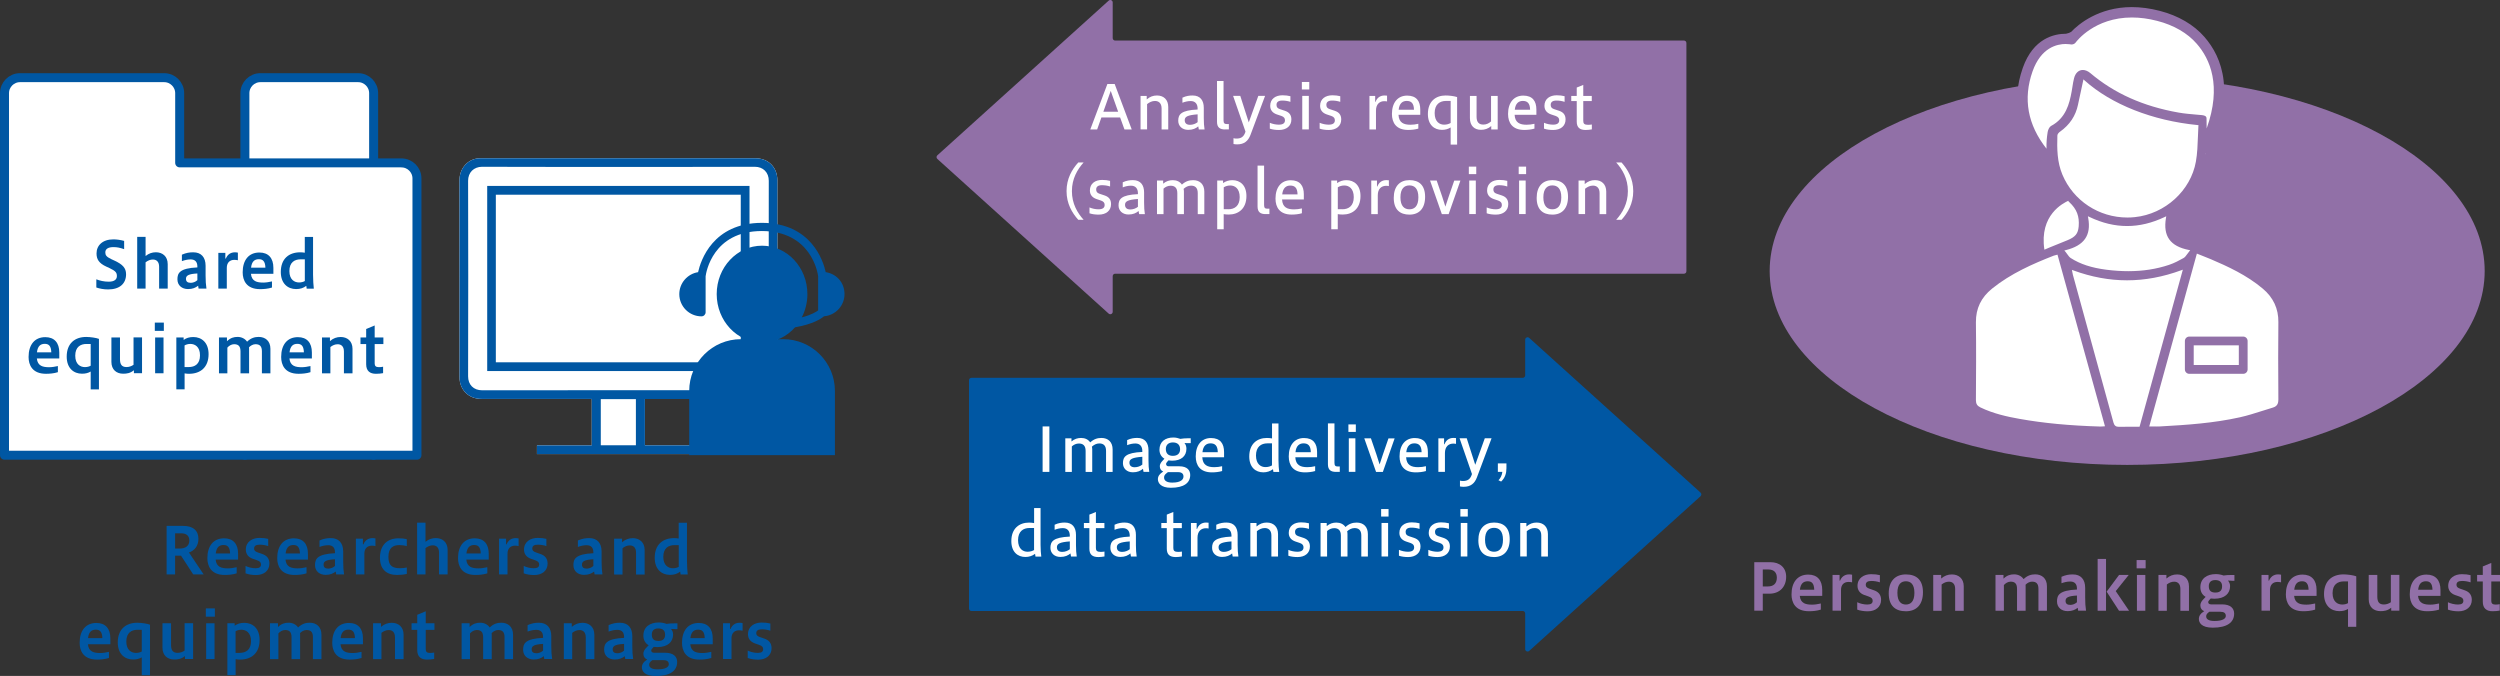
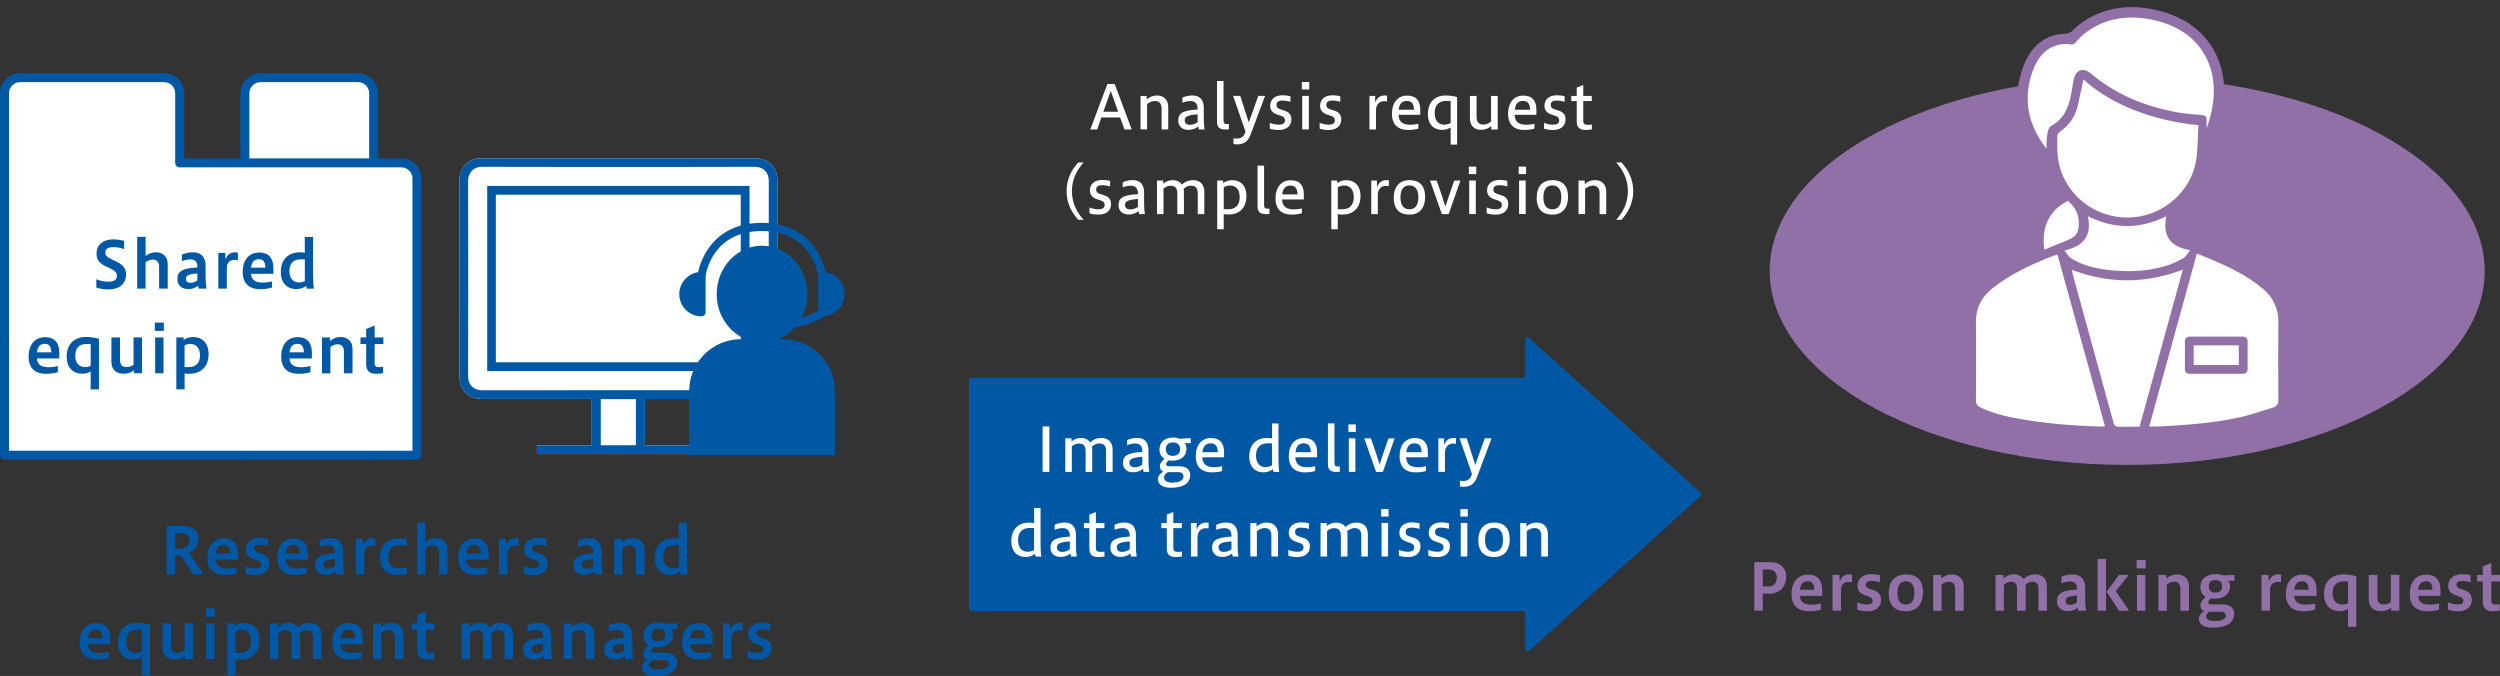
<svg xmlns="http://www.w3.org/2000/svg" id="_レイヤー_2" viewBox="0 0 620.27 167.71">
  <rect x="0" y="0" width="620.27" height="167.71" fill="#333333" stroke="none" />
  <defs>
    <style>.cls-1{fill:#0057a3;}.cls-2,.cls-3{fill:#fff;}.cls-4{fill:#9170a7;}.cls-3{stroke:#0057a3;stroke-linecap:round;stroke-linejoin:round;stroke-width:2.23px;}</style>
  </defs>
  <g id="ENG">
    <g>
      <g>
        <g>
          <path class="cls-2" d="m133.22,112.63v-2.12h13.6v-11.54h-27.35c-2.71,0-4.75-1.58-5.34-4.12-.11-.47-.12-.99-.12-1.44v-14.97c0-11.23,0-22.45-.02-33.68,0-2.73,1.74-4.96,4.25-5.42.37-.07.77-.07,1.18-.07h68.03c3.19,0,5.42,2.24,5.42,5.45,0,16.26,0,32.53,0,48.79,0,3.22-2.26,5.48-5.49,5.48h-27.37v11.5h13.61v2.16h-40.4Z" />
          <path class="cls-1" d="m133.22,112.63v-2.12h13.6v-11.54h-27.35c-2.71,0-4.75-1.58-5.34-4.12-.11-.47-.12-.99-.12-1.44v-14.97c0-11.23,0-22.45-.02-33.68,0-2.73,1.74-4.96,4.25-5.42.37-.07.77-.07,1.18-.07h68.03c3.19,0,5.42,2.24,5.42,5.45,0,16.26,0,32.53,0,48.79,0,3.22-2.26,5.48-5.49,5.48h-27.37v11.5h13.61v2.16h-40.4Zm15.84-2.15h8.71v-11.45h-8.71v11.45Zm-29.48-69.1c-.98,0-1.86.35-2.49.97-.62.63-.95,1.49-.95,2.5.04,15.52.05,31.39,0,48.51,0,1.03.32,1.9.94,2.52.62.62,1.49.95,2.53.95,13.22-.01,26.44-.02,39.65-.02h27.96c2.29,0,3.5-1.21,3.5-3.5v-12.17c0-12.09,0-24.18.02-36.28,0-1.03-.33-1.9-.96-2.53-.62-.62-1.48-.95-2.49-.95-5.63.02-11.24.03-16.85.03h-17.01s-16.67,0-16.67,0c-5.72,0-11.44,0-17.17-.03h-.02Z" />
          <path class="cls-1" d="m120.88,92.06v-45.93h65.08v45.93h-65.08Zm2.14-2.17h60.77v-41.58h-60.77v41.58Z" />
        </g>
        <g>
          <path class="cls-3" d="m60.76,112.94V23.11c0-2.11,1.73-3.84,3.84-3.84h24.26c2.11,0,3.84,1.73,3.84,3.84v89.83" />
          <path class="cls-3" d="m99.6,40.41h-55.02v-17.3c0-2.11-1.73-3.84-3.84-3.84H4.96c-2.11,0-3.84,1.73-3.84,3.84v89.83h102.33V44.26c0-2.11-1.73-3.84-3.84-3.84Z" />
          <g>
            <path class="cls-1" d="m23.91,69.3c.82.34,1.94.59,3.06.59,1.44,0,2.03-.59,2.03-1.38,0-.83-.26-1.25-1.78-1.97l-.82-.38c-1.89-.86-2.45-1.86-2.45-3.28,0-1.98,1.49-3.49,4.18-3.49.78,0,1.79.13,2.67.38v2.05c-1.09-.37-1.74-.51-2.67-.51-1.28,0-2,.46-2,1.3,0,.69.24,1.09,1.47,1.68l.86.4c1.94.91,2.82,1.79,2.82,3.36,0,2.3-1.57,3.76-4.45,3.76-1.14,0-2.16-.21-2.93-.48v-2.03Z" />
            <path class="cls-1" d="m34.04,71.61v-12.84h2.08v4.75c.78-.64,1.63-.93,2.56-.93,1.6,0,2.93.98,2.93,2.95v6.07h-2.13v-5.43c0-1.31-.72-1.79-1.54-1.79-.66,0-1.23.24-1.82.69v6.53h-2.08Z" />
            <path class="cls-1" d="m49.27,71.61c-.05-.24-.08-.48-.11-.72-.67.51-1.38.83-2.5.83-1.52,0-2.64-.91-2.64-2.42s.51-2.75,4.95-2.95v-.21c0-1.22-.62-1.78-1.68-1.78-.8,0-1.55.21-2.16.43v-1.6c1.04-.46,1.86-.59,2.82-.59,1.95,0,3.06,1.2,3.06,3.35v2.42c0,1.25.06,2.26.21,3.23h-1.94Zm-.3-3.76c-2.1.11-2.83.48-2.83,1.31,0,.69.38,1.01,1.2,1.01.48,0,1.17-.21,1.63-.66v-1.67Z" />
            <path class="cls-1" d="m54.17,71.61v-8.88h1.74v1.41h.14c.34-.93,1.15-1.54,2.22-1.54.24,0,.54.03.75.08v1.89c-.27-.06-.58-.1-.88-.1-1.15,0-1.87.72-1.87,1.98v5.15h-2.11Z" />
            <path class="cls-1" d="m67.48,71.34c-.99.32-2.1.4-2.95.4-3.44,0-4.32-2.24-4.32-4.16,0-3.1,1.55-4.93,4.15-4.93,2.24,0,3.47,1.38,3.47,3.81v1.47h-5.57c.18,1.89,1.52,2.18,3.06,2.18.67,0,1.46-.13,2.16-.29v1.52Zm-1.63-4.93c-.05-1.66-.7-2.1-1.62-2.1-1.02,0-1.76.51-1.94,2.1h3.55Z" />
            <path class="cls-1" d="m76.09,71.61l-.1-.69c-.7.54-1.49.8-2.53.8-2.05,0-3.79-1.36-3.79-4.24,0-3.28,2-4.88,4.83-4.88.35,0,.74.03,1.12.1v-3.92h2.05v9.38c0,1.2.1,2.79.19,3.46h-1.78Zm-1.5-7.27c-1.5,0-2.79.74-2.79,2.91s1.3,2.83,2.39,2.83c.58,0,1.06-.14,1.44-.35v-5.39h-1.04Z" />
            <path class="cls-1" d="m14.36,92.34c-.99.32-2.1.4-2.95.4-3.44,0-4.32-2.24-4.32-4.16,0-3.1,1.55-4.93,4.15-4.93,2.24,0,3.47,1.38,3.47,3.81v1.47h-5.57c.18,1.89,1.52,2.18,3.06,2.18.67,0,1.46-.13,2.16-.29v1.52Zm-1.63-4.93c-.05-1.66-.7-2.1-1.62-2.1-1.02,0-1.76.51-1.94,2.1h3.55Z" />
            <path class="cls-1" d="m22.5,96.61v-4.43c-.61.37-1.3.54-2.16.54-2.05,0-3.79-1.36-3.79-4.24,0-3.28,2.02-4.88,4.85-4.88.99,0,2.51.22,3.15.48v12.53h-2.05Zm-1.04-11.27c-1.5,0-2.79.74-2.79,2.91s1.3,2.83,2.39,2.83c.58,0,1.06-.13,1.44-.35v-5.39h-1.04Z" />
            <path class="cls-1" d="m33.22,92.61v-.75c-.9.74-1.74.86-2.67.86-1.63,0-2.91-.98-2.91-2.94v-6.05h2.13v5.39c0,1.31.46,1.95,1.62,1.95.64,0,1.23-.21,1.74-.56v-6.79h2.11v8.88h-2.02Z" />
            <path class="cls-1" d="m38.41,82.09v-2.05h2.24v2.05h-2.24Zm.08,10.52v-8.88h2.08v8.88h-2.08Z" />
            <path class="cls-1" d="m43.75,96.61v-12.89h1.81v.62c.66-.48,1.41-.72,2.4-.72,2.05,0,3.79,1.36,3.79,4.24,0,3.28-2.03,4.88-4.85,4.88-.34,0-.72-.03-1.1-.1v3.95h-2.05Zm3.07-5.54c1.52,0,2.8-.74,2.8-2.91s-1.3-2.83-2.39-2.83c-.58,0-1.06.16-1.44.37v5.38h1.02Z" />
-             <path class="cls-1" d="m54.33,92.61v-8.88h1.98v.93c.9-.85,1.71-1.07,2.64-1.07s1.82.4,2.35,1.18c.98-.94,1.95-1.18,2.88-1.18,1.62,0,2.91.98,2.91,2.95v6.08h-2.11v-5.44c0-1.31-.56-1.78-1.6-1.78-.61,0-1.23.37-1.6.77,0,.13.02.24.02.37v6.08h-2.13v-5.44c0-1.31-.56-1.78-1.6-1.78-.66,0-1.3.42-1.66.85v6.37h-2.08Z" />
            <path class="cls-1" d="m77.03,92.34c-.99.32-2.1.4-2.95.4-3.44,0-4.32-2.24-4.32-4.16,0-3.1,1.55-4.93,4.15-4.93,2.24,0,3.47,1.38,3.47,3.81v1.47h-5.57c.18,1.89,1.52,2.18,3.06,2.18.67,0,1.46-.13,2.16-.29v1.52Zm-1.63-4.93c-.05-1.66-.7-2.1-1.62-2.1-1.02,0-1.76.51-1.94,2.1h3.55Z" />
            <path class="cls-1" d="m79.89,92.61v-8.88h1.97v.9c.82-.72,1.7-1.02,2.67-1.02,1.6,0,2.93.98,2.93,2.95v6.07h-2.13v-5.43c0-1.31-.72-1.79-1.54-1.79-.66,0-1.23.24-1.82.69v6.53h-2.08Z" />
            <path class="cls-1" d="m95.06,92.58c-.46.11-1.3.16-1.79.16-1.44,0-2.42-.66-2.42-2.37v-5.01h-1.41v-1.63h1.41v-2.1l2.11-.88v2.98h2.16v1.63h-2.16v4.85c0,.59.32.88,1.02.88.35,0,.77-.03,1.07-.1v1.58Z" />
          </g>
        </g>
        <g>
          <path class="cls-1" d="m204.87,67.53c-.63-2.88-3.63-12.2-15.78-12.24,0,0-.01,0-.02,0h-.07s-.01,0-.02,0c-12.15.05-15.14,9.37-15.78,12.24-2.63.41-4.66,2.7-4.66,5.45,0,3.04,2.47,5.51,5.51,5.51.56,0,1.02-.46,1.02-1.02v-8.93c.12-.92,1.75-11.2,13.96-11.22,12.2.02,13.84,10.3,13.96,11.22v8.47c-.47.36-1.67,1.11-4.06,1.74.88-1.71,1.39-3.68,1.39-5.78,0-6.63-5.04-12.01-11.25-12.01s-11.25,5.38-11.25,12.01,5.04,12.01,11.25,12.01c3.23,0,6.13-1.45,8.19-3.77,4.44-.78,6.43-2.1,7.18-2.74,2.84-.22,5.09-2.6,5.09-5.5s-2.02-5.03-4.66-5.45Z" />
          <path class="cls-1" d="m194.3,84.15h-10.46c-7.09,0-12.84,5.75-12.84,12.84v15.94h36.15v-15.94c0-7.09-5.75-12.84-12.84-12.84Z" />
        </g>
      </g>
      <g>
        <g>
          <path class="cls-1" d="m241.02,93.74h136.79c.33,0,.6-.27.6-.6v-8.86c0-.52.61-.79,1-.44l42.51,38.38c.26.24.26.65,0,.89l-42.51,38.38c-.38.35-1,.07-1-.44v-8.86c0-.33-.27-.6-.6-.6h-136.79c-.33,0-.6-.27-.6-.6v-56.65c0-.33.27-.6.6-.6Z" />
-           <path class="cls-4" d="m417.81,10.06h-141.14c-.33,0-.6-.27-.6-.6V.6c0-.52-.61-.79-1-.44l-42.51,38.38c-.26.24-.26.65,0,.89l42.51,38.38c.38.35,1,.07,1-.44v-8.86c0-.33.27-.6.6-.6h141.14c.33,0,.6-.27.6-.6V10.66c0-.33-.27-.6-.6-.6Z" />
        </g>
        <g>
          <path class="cls-2" d="m270.51,32.12l4.24-11.28h1.81l4.23,11.28h-1.8l-1.08-2.97h-4.65l-1.05,2.97h-1.71Zm3.24-4.4h3.67l-1.84-5.17-1.83,5.17Z" />
          <path class="cls-2" d="m282.98,32.12v-8.32h1.53v.87c.78-.68,1.59-.98,2.55-.98,1.66,0,2.79,1.04,2.79,2.85v5.58h-1.65v-5.22c0-1.32-.75-1.85-1.64-1.85-.75,0-1.38.32-1.96.78v6.28h-1.62Z" />
          <path class="cls-2" d="m297.44,32.12c-.06-.24-.1-.5-.14-.77-.58.5-1.35.87-2.5.87-1.5,0-2.47-.96-2.47-2.25,0-1.56.65-2.61,4.81-2.8v-.21c0-1.14-.56-1.89-1.73-1.89-.7,0-1.41.17-2.04.42v-1.26c.94-.44,1.77-.54,2.53-.54,1.93,0,2.77,1.26,2.77,3.06v2.52c0,1.22.06,1.97.19,2.85h-1.44Zm-.3-3.75c-2.46.18-3.2.57-3.2,1.44,0,.69.39,1.16,1.32,1.16.69,0,1.4-.27,1.88-.66v-1.94Z" />
          <path class="cls-2" d="m303.95,32.12c-1.26,0-2-.48-2-1.88v-10.15h1.62v9.79c0,.73.27.9.84.9h.48v1.33h-.94Z" />
          <path class="cls-2" d="m306.05,34.29c.27.08.51.09.76.09,1.08,0,1.77-.42,2.16-1.58l.04-.17-3.07-8.85h1.78l2.11,6.58,2.37-6.58h1.68c-.71,1.89-2.94,7.89-3.63,9.7-.58,1.52-1.56,2.34-3.31,2.34-.27,0-.61-.03-.9-.09v-1.46Z" />
          <path class="cls-2" d="m315.06,30.47c.66.29,1.5.46,2.22.46,1.08,0,1.53-.4,1.53-1.08,0-.52-.24-.85-.9-1.09l-1.14-.38c-1.08-.38-1.62-1.11-1.62-2.13,0-1.74,1.35-2.61,3.04-2.61.79,0,1.3.08,1.97.23v1.4c-.72-.24-1.41-.32-2.04-.32-.95,0-1.41.39-1.41,1.05,0,.55.21.87.85,1.08l1.24.41c1.06.36,1.6,1.02,1.6,2.15,0,1.62-1.21,2.61-3.07,2.61-.84,0-1.62-.1-2.28-.33v-1.44Z" />
          <path class="cls-2" d="m323,22.2v-1.86h1.84v1.86h-1.84Zm.1,9.91v-8.32h1.63v8.32h-1.63Z" />
          <path class="cls-2" d="m327.44,30.47c.66.29,1.5.46,2.22.46,1.08,0,1.53-.4,1.53-1.08,0-.52-.24-.85-.9-1.09l-1.14-.38c-1.08-.38-1.62-1.11-1.62-2.13,0-1.74,1.35-2.61,3.04-2.61.79,0,1.3.08,1.96.23v1.4c-.72-.24-1.41-.32-2.04-.32-.95,0-1.41.39-1.41,1.05,0,.55.21.87.85,1.08l1.24.41c1.06.36,1.6,1.02,1.6,2.15,0,1.62-1.22,2.61-3.07,2.61-.84,0-1.62-.1-2.28-.33v-1.44Z" />
          <path class="cls-2" d="m339.77,32.12v-8.32h1.42v1.47h.1c.32-.93,1.08-1.58,2.22-1.58.23,0,.47.02.63.04v1.44c-.2-.04-.39-.07-.68-.07-1.12,0-2.07.7-2.07,2.35v4.67h-1.64Z" />
          <path class="cls-2" d="m351.9,31.91c-.81.24-1.74.33-2.53.33-2.95,0-4.02-1.77-4.02-3.96,0-2.86,1.47-4.56,3.78-4.56s3.25,1.38,3.25,3.48v1.29h-5.4c.1,1.96,1.3,2.46,2.97,2.46.65,0,1.32-.08,1.95-.24v1.2Zm-1.08-4.68c-.03-1.71-.76-2.19-1.81-2.19-.99,0-1.83.57-1.99,2.19h3.81Z" />
          <path class="cls-2" d="m359.92,35.87v-4.25c-.63.41-1.36.6-2.16.6-1.92,0-3.49-1.25-3.49-3.93,0-3.18,1.99-4.6,4.39-4.6.95,0,2.03.14,2.86.39v11.79h-1.6Zm-1.15-10.83c-1.53,0-2.82.84-2.82,3.01s1.23,2.88,2.34,2.88c.66,0,1.2-.17,1.63-.42v-5.47h-1.15Z" />
          <path class="cls-2" d="m369.99,32.12v-.85c-.8.69-1.62.94-2.56.94-1.64,0-2.73-1.02-2.73-2.89v-5.52h1.65v5.19c0,1.35.61,1.92,1.68,1.92.75,0,1.35-.29,1.91-.78v-6.33h1.65v8.32h-1.59Z" />
          <path class="cls-2" d="m380.71,31.91c-.81.24-1.74.33-2.53.33-2.95,0-4.02-1.77-4.02-3.96,0-2.86,1.47-4.56,3.78-4.56s3.25,1.38,3.25,3.48v1.29h-5.4c.1,1.96,1.3,2.46,2.97,2.46.64,0,1.32-.08,1.95-.24v1.2Zm-1.08-4.68c-.03-1.71-.76-2.19-1.81-2.19-.99,0-1.83.57-1.99,2.19h3.81Z" />
          <path class="cls-2" d="m383.1,30.47c.66.29,1.5.46,2.22.46,1.08,0,1.53-.4,1.53-1.08,0-.52-.24-.85-.9-1.09l-1.14-.38c-1.08-.38-1.62-1.11-1.62-2.13,0-1.74,1.35-2.61,3.04-2.61.79,0,1.3.08,1.96.23v1.4c-.72-.24-1.41-.32-2.04-.32-.95,0-1.41.39-1.41,1.05,0,.55.21.87.85,1.08l1.24.41c1.06.36,1.6,1.02,1.6,2.15,0,1.62-1.22,2.61-3.07,2.61-.84,0-1.62-.1-2.28-.33v-1.44Z" />
          <path class="cls-2" d="m394.95,32.1c-.47.09-1.09.15-1.51.15-1.47,0-2.24-.6-2.24-2.08v-5.1h-1.36v-1.27h1.36v-2.08l1.62-.66v2.74h2.11v1.27h-2.11v4.94c0,.66.28.96,1.21.96.33,0,.65-.05.92-.08v1.21Z" />
          <path class="cls-2" d="m267.53,54.54c-1.54-1.72-2.91-4-2.91-7.12s1.36-5.4,2.91-7.12h1.33c-1.54,1.73-2.91,4.02-2.91,7.12s1.36,5.4,2.91,7.12h-1.33Z" />
          <path class="cls-2" d="m270.32,51.47c.66.29,1.5.46,2.22.46,1.08,0,1.53-.4,1.53-1.08,0-.52-.24-.85-.9-1.09l-1.14-.38c-1.08-.38-1.62-1.11-1.62-2.13,0-1.74,1.35-2.61,3.04-2.61.79,0,1.3.08,1.97.23v1.4c-.72-.24-1.41-.32-2.04-.32-.95,0-1.41.39-1.41,1.05,0,.55.21.87.85,1.08l1.24.41c1.06.36,1.6,1.02,1.6,2.15,0,1.62-1.21,2.61-3.07,2.61-.84,0-1.62-.1-2.28-.33v-1.44Z" />
          <path class="cls-2" d="m282.63,53.12c-.06-.24-.1-.5-.14-.77-.58.5-1.35.87-2.5.87-1.5,0-2.47-.96-2.47-2.25,0-1.56.65-2.61,4.81-2.8v-.21c0-1.14-.56-1.89-1.73-1.89-.7,0-1.41.17-2.04.42v-1.26c.94-.44,1.77-.54,2.53-.54,1.93,0,2.77,1.26,2.77,3.06v2.52c0,1.22.06,1.97.19,2.85h-1.44Zm-.3-3.75c-2.46.18-3.2.57-3.2,1.44,0,.69.39,1.16,1.32,1.16.69,0,1.4-.27,1.88-.66v-1.94Z" />
          <path class="cls-2" d="m287.06,53.12v-8.32h1.53v.77c.75-.63,1.51-.87,2.4-.87.96,0,1.77.38,2.25,1.1.9-.83,1.8-1.1,2.79-1.1,1.68,0,2.77,1.04,2.77,2.85v5.58h-1.63v-5.22c0-1.35-.68-1.85-1.67-1.85-.73,0-1.35.35-1.84.8.05.21.08.43.08.69v5.58h-1.64v-5.22c0-1.35-.69-1.83-1.67-1.83-.69,0-1.3.31-1.75.72v6.33h-1.62Z" />
          <path class="cls-2" d="m302,56.87v-12.07h1.45v.62c.68-.47,1.43-.72,2.31-.72,1.92,0,3.49,1.26,3.49,3.93,0,3.18-2.01,4.6-4.39,4.6-.42,0-.83-.03-1.25-.1v3.75h-1.62Zm2.76-4.95c1.53,0,2.82-.82,2.82-3s-1.22-2.9-2.34-2.9c-.67,0-1.2.19-1.62.45v5.44h1.14Z" />
          <path class="cls-2" d="m314,53.12c-1.26,0-1.99-.48-1.99-1.88v-10.15h1.62v9.79c0,.73.27.9.84.9h.48v1.33h-.94Z" />
          <path class="cls-2" d="m323.01,52.91c-.81.24-1.74.33-2.53.33-2.95,0-4.02-1.77-4.02-3.96,0-2.86,1.47-4.56,3.78-4.56s3.25,1.38,3.25,3.48v1.29h-5.4c.1,1.96,1.3,2.46,2.97,2.46.65,0,1.32-.08,1.95-.24v1.2Zm-1.08-4.68c-.03-1.71-.76-2.19-1.81-2.19-.99,0-1.83.57-1.99,2.19h3.81Z" />
          <path class="cls-2" d="m330.3,56.87v-12.07h1.45v.62c.68-.47,1.43-.72,2.31-.72,1.92,0,3.49,1.26,3.49,3.93,0,3.18-2.01,4.6-4.4,4.6-.42,0-.82-.03-1.24-.1v3.75h-1.62Zm2.76-4.95c1.53,0,2.82-.82,2.82-3s-1.22-2.9-2.34-2.9c-.67,0-1.2.19-1.62.45v5.44h1.14Z" />
          <path class="cls-2" d="m340.22,53.12v-8.32h1.42v1.47h.1c.32-.93,1.08-1.58,2.22-1.58.23,0,.47.02.63.04v1.44c-.2-.04-.39-.07-.68-.07-1.12,0-2.07.7-2.07,2.35v4.67h-1.64Z" />
          <path class="cls-2" d="m353.58,48.84c0,2.91-1.51,4.41-3.88,4.41s-3.9-1.26-3.9-4.15,1.51-4.41,3.9-4.41,3.88,1.26,3.88,4.15Zm-6.12.12c0,2.22,1,2.97,2.23,2.97s2.22-.75,2.22-2.97-.99-2.96-2.22-2.96-2.23.74-2.23,2.96Z" />
          <path class="cls-2" d="m357.73,53.12l-2.92-8.32h1.65l1.36,3.98c.25.75.55,1.68.79,2.49.28-.81.55-1.71.81-2.44l1.39-4.02h1.53l-2.92,8.32h-1.7Z" />
          <path class="cls-2" d="m364.43,43.2v-1.86h1.84v1.86h-1.84Zm.1,9.91v-8.32h1.63v8.32h-1.63Z" />
          <path class="cls-2" d="m368.87,51.47c.66.29,1.5.46,2.22.46,1.08,0,1.53-.4,1.53-1.08,0-.52-.24-.85-.9-1.09l-1.14-.38c-1.08-.38-1.62-1.11-1.62-2.13,0-1.74,1.35-2.61,3.04-2.61.79,0,1.3.08,1.97.23v1.4c-.72-.24-1.41-.32-2.04-.32-.95,0-1.41.39-1.41,1.05,0,.55.21.87.85,1.08l1.24.41c1.06.36,1.6,1.02,1.6,2.15,0,1.62-1.21,2.61-3.07,2.61-.84,0-1.62-.1-2.28-.33v-1.44Z" />
          <path class="cls-2" d="m376.8,43.2v-1.86h1.84v1.86h-1.84Zm.1,9.91v-8.32h1.63v8.32h-1.63Z" />
          <path class="cls-2" d="m389.04,48.84c0,2.91-1.51,4.41-3.88,4.41s-3.9-1.26-3.9-4.15,1.51-4.41,3.9-4.41,3.88,1.26,3.88,4.15Zm-6.12.12c0,2.22,1,2.97,2.23,2.97s2.22-.75,2.22-2.97-.99-2.96-2.22-2.96-2.23.74-2.23,2.96Z" />
          <path class="cls-2" d="m391.65,53.12v-8.32h1.53v.87c.78-.68,1.59-.98,2.55-.98,1.66,0,2.79,1.04,2.79,2.85v5.58h-1.65v-5.22c0-1.32-.75-1.85-1.64-1.85-.75,0-1.38.32-1.96.78v6.28h-1.62Z" />
          <path class="cls-2" d="m400.98,54.54c1.54-1.72,2.91-4,2.91-7.12s-1.36-5.4-2.91-7.12h1.33c1.54,1.73,2.91,4.02,2.91,7.12s-1.36,5.4-2.91,7.12h-1.33Z" />
        </g>
        <g>
          <path class="cls-2" d="m258.68,117.08v-11.28h1.68v11.28h-1.68Z" />
          <path class="cls-2" d="m264.31,117.08v-8.32h1.53v.77c.75-.63,1.52-.87,2.4-.87.96,0,1.77.38,2.25,1.1.9-.83,1.8-1.1,2.79-1.1,1.68,0,2.77,1.04,2.77,2.85v5.58h-1.63v-5.22c0-1.35-.68-1.85-1.67-1.85-.73,0-1.35.35-1.84.8.05.21.08.43.08.69v5.58h-1.64v-5.22c0-1.35-.69-1.83-1.67-1.83-.69,0-1.3.31-1.75.72v6.33h-1.62Z" />
          <path class="cls-2" d="m283.72,117.08c-.06-.24-.1-.5-.14-.77-.58.5-1.35.87-2.5.87-1.5,0-2.47-.96-2.47-2.25,0-1.56.65-2.61,4.81-2.8v-.21c0-1.14-.56-1.89-1.73-1.89-.7,0-1.41.17-2.04.42v-1.26c.94-.44,1.77-.54,2.53-.54,1.93,0,2.77,1.26,2.77,3.06v2.52c0,1.22.06,1.97.19,2.85h-1.44Zm-.3-3.75c-2.46.18-3.2.57-3.2,1.44,0,.69.39,1.16,1.32,1.16.69,0,1.4-.27,1.88-.66v-1.94Z" />
          <path class="cls-2" d="m294.76,109.95c-.29,0-.58,0-.89-.02.31.31.49.84.49,1.41,0,1.89-1.38,2.96-3.51,2.96-.31,0-.68-.03-.94-.08l-.27.3c-.26.28-.32.42-.32.61,0,.18.08.56.65.56h2.61c2.02,0,2.72,1.03,2.72,2.16,0,1.94-1.53,3.17-4.81,3.17-2.5,0-3.21-1.21-3.21-2.13,0-.84.57-1.36,1.01-1.67l.31-.23c-.58-.24-.84-.73-.84-1.32,0-.63.44-1.11.8-1.48l.34-.38c-.84-.51-1.23-1.32-1.23-2.22,0-2.02,1.44-3.04,3.46-3.04.65,0,1.26.17,1.72.34.55-.09,1.17-.15,1.86-.15h.72v1.2h-.67Zm-5.25,7.39c-.57.44-.69.71-.69,1.17,0,.63.52,1.23,2.02,1.23,2.19,0,2.79-.81,2.79-1.52,0-.66-.41-1.08-1.35-1.08h-2.5l-.27.19Zm-.26-5.95c0,1.3.81,1.71,1.75,1.71,1.23,0,1.79-.69,1.79-1.62,0-1.11-.65-1.71-1.79-1.71-1.08,0-1.75.6-1.75,1.62Z" />
          <path class="cls-2" d="m303.22,116.87c-.81.24-1.74.33-2.53.33-2.95,0-4.02-1.77-4.02-3.96,0-2.86,1.47-4.56,3.78-4.56s3.25,1.38,3.25,3.48v1.29h-5.4c.1,1.96,1.3,2.46,2.97,2.46.65,0,1.32-.08,1.95-.24v1.2Zm-1.08-4.68c-.03-1.71-.76-2.19-1.81-2.19-.99,0-1.83.57-1.99,2.19h3.81Z" />
          <path class="cls-2" d="m315.94,117.08c-.04-.21-.07-.44-.1-.67-.7.52-1.5.78-2.4.78-1.92,0-3.49-1.25-3.49-3.93,0-3.18,1.99-4.6,4.39-4.6.42,0,.83.04,1.26.12v-3.72h1.6v9.12c0,1.08.09,2.26.18,2.91h-1.44Zm-1.5-7.08c-1.53,0-2.82.84-2.82,3.01s1.23,2.88,2.34,2.88c.66,0,1.2-.17,1.63-.42v-5.47h-1.15Z" />
          <path class="cls-2" d="m326.3,116.87c-.81.24-1.74.33-2.53.33-2.95,0-4.02-1.77-4.02-3.96,0-2.86,1.47-4.56,3.78-4.56s3.25,1.38,3.25,3.48v1.29h-5.4c.1,1.96,1.3,2.46,2.97,2.46.65,0,1.32-.08,1.95-.24v1.2Zm-1.08-4.68c-.03-1.71-.76-2.19-1.81-2.19-.99,0-1.83.57-1.99,2.19h3.81Z" />
          <path class="cls-2" d="m331.46,117.08c-1.26,0-1.99-.48-1.99-1.88v-10.15h1.62v9.79c0,.73.27.9.84.9h.48v1.33h-.94Z" />
          <path class="cls-2" d="m334.55,107.16v-1.86h1.84v1.86h-1.84Zm.1,9.91v-8.32h1.63v8.32h-1.63Z" />
          <path class="cls-2" d="m341.41,117.08l-2.92-8.32h1.65l1.36,3.98c.25.75.55,1.68.79,2.49.28-.81.55-1.71.81-2.44l1.39-4.02h1.53l-2.92,8.32h-1.7Z" />
          <path class="cls-2" d="m353.79,116.87c-.81.24-1.74.33-2.53.33-2.95,0-4.02-1.77-4.02-3.96,0-2.86,1.47-4.56,3.78-4.56s3.25,1.38,3.25,3.48v1.29h-5.4c.1,1.96,1.3,2.46,2.97,2.46.64,0,1.32-.08,1.95-.24v1.2Zm-1.08-4.68c-.03-1.71-.76-2.19-1.81-2.19-.99,0-1.83.57-1.99,2.19h3.81Z" />
          <path class="cls-2" d="m356.87,117.08v-8.32h1.42v1.47h.11c.31-.93,1.08-1.58,2.22-1.58.23,0,.47.02.63.04v1.44c-.2-.04-.39-.07-.68-.07-1.12,0-2.07.7-2.07,2.35v4.67h-1.64Z" />
          <path class="cls-2" d="m362.24,119.25c.27.08.51.09.76.09,1.08,0,1.77-.42,2.16-1.58l.04-.17-3.07-8.85h1.78l2.11,6.58,2.37-6.58h1.68c-.71,1.89-2.94,7.89-3.63,9.7-.58,1.52-1.56,2.34-3.31,2.34-.27,0-.61-.03-.9-.09v-1.46Z" />
-           <path class="cls-2" d="m371.78,119.15c.48-.45.88-1.23.97-2.07h-1.12v-2.11h2.13v1.2c0,1.23-.33,2.4-1.32,3.31l-.66-.33Z" />
          <path class="cls-2" d="m256.91,138.08c-.04-.21-.07-.44-.1-.67-.7.52-1.5.78-2.4.78-1.92,0-3.49-1.25-3.49-3.93,0-3.18,1.99-4.6,4.39-4.6.42,0,.83.04,1.26.12v-3.72h1.6v9.12c0,1.08.09,2.26.18,2.91h-1.44Zm-1.5-7.08c-1.53,0-2.82.84-2.82,3.01s1.23,2.88,2.34,2.88c.66,0,1.2-.17,1.63-.42v-5.47h-1.15Z" />
          <path class="cls-2" d="m265.73,138.08c-.06-.24-.1-.5-.14-.77-.58.5-1.35.87-2.5.87-1.5,0-2.47-.96-2.47-2.25,0-1.56.65-2.61,4.81-2.8v-.21c0-1.14-.56-1.89-1.73-1.89-.7,0-1.41.17-2.04.42v-1.26c.94-.44,1.77-.54,2.53-.54,1.93,0,2.77,1.26,2.77,3.06v2.52c0,1.22.06,1.97.19,2.85h-1.44Zm-.3-3.75c-2.46.18-3.2.57-3.2,1.44,0,.69.39,1.16,1.32,1.16.69,0,1.4-.27,1.88-.66v-1.94Z" />
          <path class="cls-2" d="m274.03,138.06c-.47.09-1.09.15-1.51.15-1.47,0-2.24-.6-2.24-2.08v-5.1h-1.36v-1.27h1.36v-2.08l1.62-.66v2.74h2.11v1.27h-2.11v4.94c0,.66.28.96,1.21.96.33,0,.65-.05.92-.08v1.21Z" />
          <path class="cls-2" d="m280.6,138.08c-.06-.24-.1-.5-.14-.77-.58.5-1.35.87-2.5.87-1.5,0-2.47-.96-2.47-2.25,0-1.56.65-2.61,4.81-2.8v-.21c0-1.14-.56-1.89-1.73-1.89-.7,0-1.41.17-2.04.42v-1.26c.94-.44,1.77-.54,2.53-.54,1.93,0,2.77,1.26,2.77,3.06v2.52c0,1.22.06,1.97.19,2.85h-1.44Zm-.3-3.75c-2.46.18-3.2.57-3.2,1.44,0,.69.39,1.16,1.32,1.16.69,0,1.4-.27,1.88-.66v-1.94Z" />
          <path class="cls-2" d="m293.24,138.06c-.47.09-1.09.15-1.51.15-1.47,0-2.24-.6-2.24-2.08v-5.1h-1.36v-1.27h1.36v-2.08l1.62-.66v2.74h2.11v1.27h-2.11v4.94c0,.66.28.96,1.21.96.33,0,.65-.05.92-.08v1.21Z" />
          <path class="cls-2" d="m295.48,138.08v-8.32h1.42v1.47h.11c.31-.93,1.08-1.58,2.22-1.58.23,0,.47.02.63.04v1.44c-.2-.04-.39-.07-.68-.07-1.12,0-2.07.7-2.07,2.35v4.67h-1.64Z" />
          <path class="cls-2" d="m305.84,138.08c-.06-.24-.1-.5-.14-.77-.58.5-1.35.87-2.5.87-1.5,0-2.47-.96-2.47-2.25,0-1.56.65-2.61,4.81-2.8v-.21c0-1.14-.56-1.89-1.73-1.89-.7,0-1.41.17-2.04.42v-1.26c.94-.44,1.77-.54,2.53-.54,1.93,0,2.77,1.26,2.77,3.06v2.52c0,1.22.06,1.97.19,2.85h-1.44Zm-.3-3.75c-2.46.18-3.2.57-3.2,1.44,0,.69.39,1.16,1.32,1.16.69,0,1.4-.27,1.88-.66v-1.94Z" />
          <path class="cls-2" d="m310.22,138.08v-8.32h1.53v.87c.78-.68,1.59-.98,2.55-.98,1.66,0,2.79,1.04,2.79,2.85v5.58h-1.65v-5.22c0-1.32-.75-1.85-1.64-1.85-.75,0-1.38.32-1.96.78v6.28h-1.62Z" />
          <path class="cls-2" d="m319.66,136.43c.66.29,1.5.46,2.22.46,1.08,0,1.53-.4,1.53-1.08,0-.52-.24-.85-.9-1.09l-1.14-.38c-1.08-.38-1.62-1.11-1.62-2.13,0-1.74,1.35-2.61,3.04-2.61.79,0,1.3.08,1.97.23v1.4c-.72-.24-1.41-.32-2.04-.32-.95,0-1.41.39-1.41,1.05,0,.55.21.87.85,1.08l1.24.41c1.06.36,1.6,1.02,1.6,2.15,0,1.62-1.21,2.61-3.07,2.61-.84,0-1.62-.1-2.28-.33v-1.44Z" />
          <path class="cls-2" d="m327.64,138.08v-8.32h1.53v.77c.75-.63,1.51-.87,2.4-.87.96,0,1.77.38,2.25,1.1.9-.83,1.8-1.1,2.79-1.1,1.68,0,2.77,1.04,2.77,2.85v5.58h-1.63v-5.22c0-1.35-.68-1.85-1.67-1.85-.73,0-1.35.35-1.84.8.05.21.08.43.08.69v5.58h-1.64v-5.22c0-1.35-.69-1.83-1.67-1.83-.69,0-1.3.31-1.75.72v6.33h-1.62Z" />
          <path class="cls-2" d="m342.67,128.16v-1.86h1.84v1.86h-1.84Zm.1,9.91v-8.32h1.63v8.32h-1.63Z" />
          <path class="cls-2" d="m347.11,136.43c.66.29,1.5.46,2.22.46,1.08,0,1.53-.4,1.53-1.08,0-.52-.24-.85-.9-1.09l-1.14-.38c-1.08-.38-1.62-1.11-1.62-2.13,0-1.74,1.35-2.61,3.04-2.61.79,0,1.3.08,1.96.23v1.4c-.72-.24-1.41-.32-2.04-.32-.95,0-1.41.39-1.41,1.05,0,.55.21.87.85,1.08l1.24.41c1.06.36,1.6,1.02,1.6,2.15,0,1.62-1.22,2.61-3.07,2.61-.84,0-1.62-.1-2.28-.33v-1.44Z" />
          <path class="cls-2" d="m354.39,136.43c.66.29,1.5.46,2.22.46,1.08,0,1.53-.4,1.53-1.08,0-.52-.24-.85-.9-1.09l-1.14-.38c-1.08-.38-1.62-1.11-1.62-2.13,0-1.74,1.35-2.61,3.04-2.61.79,0,1.3.08,1.97.23v1.4c-.72-.24-1.41-.32-2.04-.32-.95,0-1.41.39-1.41,1.05,0,.55.21.87.85,1.08l1.24.41c1.06.36,1.6,1.02,1.6,2.15,0,1.62-1.21,2.61-3.07,2.61-.84,0-1.62-.1-2.28-.33v-1.44Z" />
          <path class="cls-2" d="m362.33,128.16v-1.86h1.84v1.86h-1.84Zm.1,9.91v-8.32h1.63v8.32h-1.63Z" />
          <path class="cls-2" d="m374.57,133.8c0,2.91-1.51,4.41-3.88,4.41s-3.9-1.26-3.9-4.15,1.51-4.41,3.9-4.41,3.88,1.26,3.88,4.15Zm-6.12.12c0,2.22,1,2.97,2.23,2.97s2.22-.75,2.22-2.97-.99-2.96-2.22-2.96-2.23.74-2.23,2.96Z" />
          <path class="cls-2" d="m377.18,138.08v-8.32h1.53v.87c.78-.68,1.59-.98,2.55-.98,1.66,0,2.79,1.04,2.79,2.85v5.58h-1.65v-5.22c0-1.32-.75-1.85-1.64-1.85-.75,0-1.38.32-1.96.78v6.28h-1.62Z" />
        </g>
      </g>
      <g>
        <path class="cls-1" d="m41.34,142.52v-12.04h4.16c2.32,0,3.73,1.1,3.73,3.2,0,1.82-.99,2.91-2.35,3.41l3.65,5.43h-2.59l-3.03-4.66h-1.47v4.66h-2.1Zm2.1-10.2v3.78h1.17c1.39,0,2.37-.64,2.37-2,0-1.2-.78-1.78-2.03-1.78h-1.5Z" />
        <path class="cls-1" d="m58.72,142.25c-.99.32-2.1.4-2.95.4-3.44,0-4.32-2.24-4.32-4.16,0-3.1,1.55-4.93,4.15-4.93,2.24,0,3.47,1.38,3.47,3.81v1.47h-5.57c.18,1.89,1.52,2.18,3.06,2.18.67,0,1.46-.13,2.16-.29v1.52Zm-1.63-4.93c-.05-1.66-.7-2.1-1.62-2.1-1.02,0-1.76.51-1.94,2.1h3.55Z" />
        <path class="cls-1" d="m60.91,140.41c.67.34,1.65.58,2.5.58.98,0,1.34-.34,1.34-.93,0-.53-.27-.8-.99-1.06l-1.07-.37c-1.12-.4-1.7-1.22-1.7-2.27,0-1.98,1.65-2.9,3.39-2.9.91,0,1.46.08,2.16.24v1.78c-.74-.24-1.46-.34-2.11-.34-.93,0-1.39.3-1.39.96,0,.46.24.74.96.98l1.06.37c1.12.38,1.78,1.12,1.78,2.37,0,1.78-1.38,2.85-3.31,2.85-.91,0-1.89-.14-2.61-.42v-1.84Z" />
        <path class="cls-1" d="m76.05,142.25c-.99.32-2.1.4-2.95.4-3.44,0-4.32-2.24-4.32-4.16,0-3.1,1.55-4.93,4.15-4.93,2.24,0,3.47,1.38,3.47,3.81v1.47h-5.57c.18,1.89,1.52,2.18,3.06,2.18.67,0,1.46-.13,2.16-.29v1.52Zm-1.63-4.93c-.05-1.66-.7-2.1-1.62-2.1-1.02,0-1.76.51-1.94,2.1h3.55Z" />
        <path class="cls-1" d="m83.41,142.52c-.05-.24-.08-.48-.11-.72-.67.51-1.38.83-2.5.83-1.52,0-2.64-.91-2.64-2.42s.51-2.75,4.95-2.95v-.21c0-1.22-.62-1.78-1.68-1.78-.8,0-1.55.21-2.16.43v-1.6c1.04-.46,1.86-.59,2.82-.59,1.95,0,3.06,1.2,3.06,3.35v2.42c0,1.25.06,2.26.21,3.23h-1.94Zm-.3-3.76c-2.1.11-2.83.48-2.83,1.31,0,.69.38,1.01,1.2,1.01.48,0,1.17-.21,1.63-.66v-1.67Z" />
        <path class="cls-1" d="m88.3,142.52v-8.88h1.74v1.41h.14c.34-.93,1.15-1.54,2.22-1.54.24,0,.54.03.75.08v1.89c-.27-.06-.58-.1-.88-.1-1.15,0-1.87.72-1.87,1.98v5.15h-2.11Z" />
        <path class="cls-1" d="m100.93,142.39c-.75.18-1.62.26-2.43.26-2.66,0-4.23-1.46-4.23-4.27,0-3.11,1.79-4.82,4.61-4.82.67,0,1.39.06,2.05.22v1.7c-.54-.14-1.17-.24-1.84-.24-1.54,0-2.72.66-2.72,2.94s1.07,2.8,2.9,2.8c.67,0,1.1-.06,1.66-.18v1.58Z" />
        <path class="cls-1" d="m103.49,142.52v-12.84h2.08v4.75c.78-.64,1.63-.93,2.56-.93,1.6,0,2.93.98,2.93,2.95v6.07h-2.13v-5.43c0-1.31-.72-1.79-1.54-1.79-.66,0-1.23.24-1.82.69v6.53h-2.08Z" />
        <path class="cls-1" d="m120.91,142.25c-.99.32-2.1.4-2.95.4-3.44,0-4.32-2.24-4.32-4.16,0-3.1,1.55-4.93,4.15-4.93,2.24,0,3.47,1.38,3.47,3.81v1.47h-5.57c.18,1.89,1.52,2.18,3.06,2.18.67,0,1.46-.13,2.16-.29v1.52Zm-1.63-4.93c-.05-1.66-.7-2.1-1.62-2.1-1.02,0-1.76.51-1.94,2.1h3.55Z" />
        <path class="cls-1" d="m123.82,142.52v-8.88h1.74v1.41h.14c.34-.93,1.15-1.54,2.22-1.54.24,0,.54.03.75.08v1.89c-.27-.06-.58-.1-.88-.1-1.15,0-1.87.72-1.87,1.98v5.15h-2.11Z" />
        <path class="cls-1" d="m129.93,140.41c.67.34,1.65.58,2.5.58.98,0,1.34-.34,1.34-.93,0-.53-.27-.8-.99-1.06l-1.07-.37c-1.12-.4-1.7-1.22-1.7-2.27,0-1.98,1.65-2.9,3.39-2.9.91,0,1.46.08,2.16.24v1.78c-.74-.24-1.46-.34-2.11-.34-.93,0-1.39.3-1.39.96,0,.46.24.74.96.98l1.06.37c1.12.38,1.78,1.12,1.78,2.37,0,1.78-1.38,2.85-3.31,2.85-.91,0-1.89-.14-2.61-.42v-1.84Z" />
        <path class="cls-1" d="m147.52,142.52c-.05-.24-.08-.48-.11-.72-.67.51-1.38.83-2.5.83-1.52,0-2.64-.91-2.64-2.42s.51-2.75,4.95-2.95v-.21c0-1.22-.62-1.78-1.68-1.78-.8,0-1.55.21-2.16.43v-1.6c1.04-.46,1.86-.59,2.82-.59,1.95,0,3.06,1.2,3.06,3.35v2.42c0,1.25.06,2.26.21,3.23h-1.94Zm-.3-3.76c-2.1.11-2.83.48-2.83,1.31,0,.69.38,1.01,1.2,1.01.48,0,1.17-.21,1.63-.66v-1.67Z" />
        <path class="cls-1" d="m152.37,142.52v-8.88h1.97v.9c.82-.72,1.7-1.02,2.67-1.02,1.6,0,2.93.98,2.93,2.95v6.07h-2.13v-5.43c0-1.31-.72-1.79-1.54-1.79-.66,0-1.23.24-1.82.69v6.53h-2.08Z" />
        <path class="cls-1" d="m168.86,142.52l-.1-.69c-.7.54-1.49.8-2.53.8-2.05,0-3.79-1.36-3.79-4.24,0-3.28,2-4.88,4.83-4.88.35,0,.74.03,1.12.1v-3.92h2.05v9.38c0,1.2.1,2.79.19,3.46h-1.78Zm-1.5-7.27c-1.5,0-2.79.74-2.79,2.91s1.3,2.83,2.39,2.83c.58,0,1.06-.14,1.44-.35v-5.39h-1.04Z" />
        <path class="cls-1" d="m27.03,163.25c-.99.32-2.1.4-2.95.4-3.44,0-4.32-2.24-4.32-4.16,0-3.1,1.55-4.93,4.15-4.93,2.24,0,3.47,1.38,3.47,3.81v1.47h-5.57c.18,1.89,1.52,2.18,3.06,2.18.67,0,1.46-.13,2.16-.29v1.52Zm-1.63-4.93c-.05-1.66-.7-2.1-1.62-2.1-1.02,0-1.76.51-1.94,2.1h3.55Z" />
        <path class="cls-1" d="m35.17,167.52v-4.43c-.61.37-1.3.54-2.16.54-2.05,0-3.79-1.36-3.79-4.24,0-3.28,2.02-4.88,4.85-4.88.99,0,2.51.22,3.15.48v12.53h-2.05Zm-1.04-11.27c-1.5,0-2.79.74-2.79,2.91s1.3,2.83,2.39,2.83c.58,0,1.06-.13,1.44-.35v-5.39h-1.04Z" />
        <path class="cls-1" d="m45.89,163.52v-.75c-.9.74-1.74.86-2.67.86-1.63,0-2.91-.98-2.91-2.94v-6.05h2.13v5.39c0,1.31.46,1.95,1.62,1.95.64,0,1.23-.21,1.74-.56v-6.79h2.11v8.88h-2.02Z" />
        <path class="cls-1" d="m51.07,153v-2.05h2.24v2.05h-2.24Zm.08,10.52v-8.88h2.08v8.88h-2.08Z" />
        <path class="cls-1" d="m56.41,167.52v-12.89h1.81v.62c.66-.48,1.41-.72,2.4-.72,2.05,0,3.79,1.36,3.79,4.24,0,3.28-2.03,4.88-4.85,4.88-.34,0-.72-.03-1.1-.1v3.95h-2.05Zm3.07-5.54c1.52,0,2.8-.74,2.8-2.91s-1.3-2.83-2.39-2.83c-.58,0-1.06.16-1.44.37v5.38h1.02Z" />
        <path class="cls-1" d="m66.99,163.52v-8.88h1.98v.93c.9-.85,1.71-1.07,2.64-1.07s1.82.4,2.35,1.18c.98-.94,1.95-1.18,2.88-1.18,1.62,0,2.91.98,2.91,2.95v6.08h-2.11v-5.44c0-1.31-.56-1.78-1.6-1.78-.61,0-1.23.37-1.6.77,0,.13.02.24.02.37v6.08h-2.13v-5.44c0-1.31-.56-1.78-1.6-1.78-.66,0-1.3.42-1.66.85v6.37h-2.08Z" />
        <path class="cls-1" d="m89.7,163.25c-.99.32-2.1.4-2.95.4-3.44,0-4.32-2.24-4.32-4.16,0-3.1,1.55-4.93,4.15-4.93,2.24,0,3.47,1.38,3.47,3.81v1.47h-5.57c.18,1.89,1.52,2.18,3.06,2.18.67,0,1.46-.13,2.16-.29v1.52Zm-1.63-4.93c-.05-1.66-.7-2.1-1.62-2.1-1.02,0-1.76.51-1.94,2.1h3.55Z" />
        <path class="cls-1" d="m92.56,163.52v-8.88h1.97v.9c.82-.72,1.7-1.02,2.67-1.02,1.6,0,2.93.98,2.93,2.95v6.07h-2.13v-5.43c0-1.31-.72-1.79-1.54-1.79-.66,0-1.23.24-1.82.69v6.53h-2.08Z" />
        <path class="cls-1" d="m107.73,163.49c-.46.11-1.3.16-1.79.16-1.44,0-2.42-.66-2.42-2.37v-5.01h-1.41v-1.63h1.41v-2.1l2.11-.88v2.98h2.16v1.63h-2.16v4.85c0,.59.32.88,1.02.88.35,0,.77-.03,1.07-.1v1.58Z" />
        <path class="cls-1" d="m114.53,163.52v-8.88h1.98v.93c.9-.85,1.71-1.07,2.64-1.07s1.82.4,2.35,1.18c.98-.94,1.95-1.18,2.88-1.18,1.62,0,2.91.98,2.91,2.95v6.08h-2.11v-5.44c0-1.31-.56-1.78-1.6-1.78-.61,0-1.23.37-1.6.77,0,.13.02.24.02.37v6.08h-2.13v-5.44c0-1.31-.56-1.78-1.6-1.78-.66,0-1.3.42-1.66.85v6.37h-2.08Z" />
        <path class="cls-1" d="m135.04,163.52c-.05-.24-.08-.48-.11-.72-.67.51-1.38.83-2.5.83-1.52,0-2.64-.91-2.64-2.42s.51-2.75,4.95-2.95v-.21c0-1.22-.62-1.78-1.68-1.78-.8,0-1.55.21-2.16.43v-1.6c1.04-.46,1.86-.59,2.82-.59,1.95,0,3.06,1.2,3.06,3.35v2.42c0,1.25.06,2.26.21,3.23h-1.94Zm-.3-3.76c-2.1.11-2.83.48-2.83,1.31,0,.69.38,1.01,1.2,1.01.48,0,1.17-.21,1.63-.66v-1.67Z" />
        <path class="cls-1" d="m139.89,163.52v-8.88h1.97v.9c.82-.72,1.7-1.02,2.67-1.02,1.6,0,2.93.98,2.93,2.95v6.07h-2.13v-5.43c0-1.31-.72-1.79-1.54-1.79-.66,0-1.23.24-1.82.69v6.53h-2.08Z" />
        <path class="cls-1" d="m155.14,163.52c-.05-.24-.08-.48-.11-.72-.67.51-1.38.83-2.5.83-1.52,0-2.64-.91-2.64-2.42s.51-2.75,4.95-2.95v-.21c0-1.22-.62-1.78-1.68-1.78-.8,0-1.55.21-2.16.43v-1.6c1.04-.46,1.86-.59,2.82-.59,1.95,0,3.06,1.2,3.06,3.35v2.42c0,1.25.06,2.26.21,3.23h-1.94Zm-.3-3.76c-2.1.11-2.83.48-2.83,1.31,0,.69.38,1.01,1.2,1.01.48,0,1.17-.21,1.63-.66v-1.67Z" />
        <path class="cls-1" d="m167.38,156.08c-.27,0-.59,0-.91-.03.32.34.53.83.53,1.36,0,1.82-1.28,3.14-3.92,3.14-.32,0-.61-.02-.88-.06l-.3.32c-.26.27-.32.42-.32.61s.13.53.66.53h2.74c2.14,0,3.03.98,3.03,2.29,0,2.23-1.81,3.49-5.31,3.49-2.72,0-3.44-1.18-3.44-2.16,0-.78.46-1.38,1.12-1.79l.21-.14c-.59-.22-.96-.72-.96-1.41,0-.75.42-1.2.8-1.6l.51-.54c-.93-.53-1.31-1.42-1.31-2.37,0-2.16,1.58-3.28,3.86-3.28.7,0,1.38.16,1.89.35.61-.1,1.23-.13,1.92-.13h.78v1.44h-.67Zm-5.52,7.7l-.13.1c-.53.4-.66.69-.66,1.07,0,.58.51,1.12,2.05,1.12,2.02,0,2.82-.58,2.82-1.25,0-.72-.45-1.04-1.42-1.04h-2.66Zm1.46-7.86c-1.09,0-1.6.58-1.6,1.52,0,1.2.64,1.58,1.65,1.58,1.25,0,1.65-.67,1.65-1.55,0-1.07-.62-1.55-1.7-1.55Z" />
        <path class="cls-1" d="m176.48,163.25c-.99.32-2.1.4-2.95.4-3.44,0-4.32-2.24-4.32-4.16,0-3.1,1.55-4.93,4.15-4.93,2.24,0,3.47,1.38,3.47,3.81v1.47h-5.57c.18,1.89,1.52,2.18,3.06,2.18.67,0,1.46-.13,2.16-.29v1.52Zm-1.63-4.93c-.05-1.66-.7-2.1-1.62-2.1-1.02,0-1.76.51-1.94,2.1h3.55Z" />
        <path class="cls-1" d="m179.39,163.52v-8.88h1.74v1.41h.14c.34-.93,1.15-1.54,2.22-1.54.24,0,.54.03.75.08v1.89c-.27-.06-.58-.1-.88-.1-1.15,0-1.87.72-1.87,1.98v5.15h-2.11Z" />
        <path class="cls-1" d="m185.5,161.41c.67.34,1.65.58,2.5.58.98,0,1.34-.34,1.34-.93,0-.53-.27-.8-.99-1.06l-1.07-.37c-1.12-.4-1.7-1.22-1.7-2.27,0-1.98,1.65-2.9,3.39-2.9.91,0,1.46.08,2.16.24v1.78c-.74-.24-1.46-.34-2.11-.34-.93,0-1.39.3-1.39.96,0,.46.24.74.96.98l1.06.37c1.12.38,1.78,1.12,1.78,2.37,0,1.78-1.38,2.85-3.31,2.85-.91,0-1.89-.14-2.61-.42v-1.84Z" />
      </g>
      <g>
        <g>
          <path class="cls-4" d="m435.25,151.52v-12.04h3.99c2.32,0,3.92,1.31,3.92,3.63,0,2.45-1.57,4.19-4.18,4.19h-1.62v4.21h-2.11Zm2.11-10.23v4.21h1.28c1.38,0,2.21-.72,2.21-2.18,0-1.26-.72-2.03-2.11-2.03h-1.38Z" />
          <path class="cls-4" d="m451.76,151.25c-.99.32-2.1.4-2.95.4-3.44,0-4.32-2.24-4.32-4.16,0-3.1,1.55-4.93,4.15-4.93,2.24,0,3.47,1.38,3.47,3.81v1.47h-5.57c.18,1.89,1.52,2.18,3.06,2.18.67,0,1.46-.13,2.16-.29v1.52Zm-1.63-4.93c-.05-1.66-.7-2.1-1.62-2.1-1.02,0-1.76.51-1.94,2.1h3.55Z" />
          <path class="cls-4" d="m454.67,151.52v-8.88h1.74v1.41h.14c.34-.93,1.15-1.54,2.22-1.54.24,0,.54.03.75.08v1.89c-.27-.06-.58-.1-.88-.1-1.15,0-1.87.72-1.87,1.98v5.15h-2.11Z" />
          <path class="cls-4" d="m460.78,149.41c.67.34,1.65.58,2.5.58.98,0,1.34-.34,1.34-.93,0-.53-.27-.8-.99-1.06l-1.07-.37c-1.12-.4-1.7-1.22-1.7-2.27,0-1.98,1.65-2.9,3.39-2.9.91,0,1.46.08,2.16.24v1.78c-.74-.24-1.46-.34-2.11-.34-.93,0-1.39.3-1.39.96,0,.46.24.74.96.98l1.06.37c1.12.38,1.78,1.12,1.78,2.37,0,1.78-1.38,2.85-3.31,2.85-.91,0-1.89-.14-2.61-.42v-1.84Z" />
          <path class="cls-4" d="m468.61,147.23c0-3.09,1.65-4.71,4.26-4.71s4.23,1.34,4.23,4.43-1.63,4.71-4.23,4.71-4.26-1.34-4.26-4.43Zm6.37-.14c0-2.16-.94-2.87-2.11-2.87s-2.11.7-2.11,2.87.94,2.9,2.11,2.9,2.11-.75,2.11-2.9Z" />
          <path class="cls-4" d="m479.65,151.52v-8.88h1.97v.9c.82-.72,1.7-1.02,2.67-1.02,1.6,0,2.93.98,2.93,2.95v6.07h-2.13v-5.43c0-1.31-.72-1.79-1.54-1.79-.66,0-1.23.24-1.82.69v6.53h-2.08Z" />
          <path class="cls-4" d="m495.1,151.52v-8.88h1.98v.93c.9-.85,1.71-1.07,2.64-1.07s1.82.4,2.35,1.18c.98-.94,1.95-1.18,2.88-1.18,1.62,0,2.91.98,2.91,2.95v6.08h-2.11v-5.44c0-1.31-.56-1.78-1.6-1.78-.61,0-1.23.37-1.6.77,0,.13.02.24.02.37v6.08h-2.13v-5.44c0-1.31-.56-1.78-1.6-1.78-.66,0-1.3.42-1.66.85v6.37h-2.08Z" />
          <path class="cls-4" d="m515.61,151.52c-.05-.24-.08-.48-.11-.72-.67.51-1.38.83-2.5.83-1.52,0-2.64-.91-2.64-2.42s.51-2.75,4.95-2.94v-.21c0-1.22-.62-1.78-1.68-1.78-.8,0-1.55.21-2.16.43v-1.6c1.04-.46,1.86-.59,2.82-.59,1.95,0,3.06,1.2,3.06,3.35v2.42c0,1.25.06,2.26.21,3.23h-1.94Zm-.3-3.76c-2.1.11-2.83.48-2.83,1.31,0,.69.38,1.01,1.2,1.01.48,0,1.17-.21,1.63-.66v-1.67Z" />
          <path class="cls-4" d="m520.44,151.52v-12.84h2.08v12.84h-2.08Zm5.3,0l-3.07-4.72,3.09-4.16h2.4l-3.23,4.02,3.31,4.87h-2.5Z" />
          <path class="cls-4" d="m530.11,141.01v-2.05h2.24v2.05h-2.24Zm.08,10.52v-8.88h2.08v8.88h-2.08Z" />
          <path class="cls-4" d="m535.53,151.52v-8.88h1.97v.9c.82-.72,1.7-1.02,2.67-1.02,1.6,0,2.93.98,2.93,2.95v6.07h-2.13v-5.43c0-1.31-.72-1.79-1.54-1.79-.66,0-1.23.24-1.82.69v6.53h-2.08Z" />
          <path class="cls-4" d="m553.68,144.08c-.27,0-.59,0-.91-.03.32.34.53.83.53,1.36,0,1.82-1.28,3.14-3.92,3.14-.32,0-.61-.02-.88-.06l-.3.32c-.26.27-.32.42-.32.61s.13.53.66.53h2.74c2.14,0,3.03.98,3.03,2.29,0,2.23-1.81,3.49-5.31,3.49-2.72,0-3.44-1.18-3.44-2.16,0-.78.46-1.38,1.12-1.79l.21-.14c-.59-.22-.96-.72-.96-1.41,0-.75.42-1.2.8-1.6l.51-.54c-.93-.53-1.31-1.42-1.31-2.37,0-2.16,1.58-3.28,3.86-3.28.7,0,1.38.16,1.89.35.61-.1,1.23-.13,1.92-.13h.78v1.44h-.67Zm-5.52,7.7l-.13.1c-.53.4-.66.69-.66,1.07,0,.58.51,1.12,2.05,1.12,2.02,0,2.82-.58,2.82-1.25,0-.72-.45-1.04-1.42-1.04h-2.66Zm1.46-7.86c-1.09,0-1.6.58-1.6,1.52,0,1.2.64,1.58,1.65,1.58,1.25,0,1.65-.67,1.65-1.55,0-1.07-.62-1.55-1.7-1.55Z" />
          <path class="cls-4" d="m561.1,151.52v-8.88h1.74v1.41h.14c.34-.93,1.15-1.54,2.22-1.54.24,0,.54.03.75.08v1.89c-.27-.06-.58-.1-.88-.1-1.15,0-1.87.72-1.87,1.98v5.15h-2.11Z" />
          <path class="cls-4" d="m574.41,151.25c-.99.32-2.1.4-2.95.4-3.44,0-4.32-2.24-4.32-4.16,0-3.1,1.55-4.93,4.15-4.93,2.24,0,3.47,1.38,3.47,3.81v1.47h-5.57c.18,1.89,1.52,2.18,3.06,2.18.67,0,1.46-.13,2.16-.29v1.52Zm-1.63-4.93c-.05-1.66-.7-2.1-1.62-2.1-1.02,0-1.76.51-1.94,2.1h3.55Z" />
          <path class="cls-4" d="m582.56,155.52v-4.43c-.61.37-1.3.54-2.16.54-2.05,0-3.79-1.36-3.79-4.24,0-3.28,2.02-4.88,4.85-4.88.99,0,2.51.22,3.15.48v12.53h-2.05Zm-1.04-11.27c-1.5,0-2.79.74-2.79,2.91s1.3,2.83,2.39,2.83c.58,0,1.06-.13,1.44-.35v-5.39h-1.04Z" />
          <path class="cls-4" d="m593.28,151.52v-.75c-.9.74-1.74.86-2.67.86-1.63,0-2.91-.98-2.91-2.94v-6.05h2.13v5.39c0,1.31.46,1.95,1.62,1.95.64,0,1.23-.21,1.74-.56v-6.79h2.11v8.88h-2.02Z" />
          <path class="cls-4" d="m605.15,151.25c-.99.32-2.1.4-2.95.4-3.44,0-4.32-2.24-4.32-4.16,0-3.1,1.55-4.93,4.15-4.93,2.24,0,3.47,1.38,3.47,3.81v1.47h-5.57c.18,1.89,1.52,2.18,3.06,2.18.67,0,1.46-.13,2.16-.29v1.52Zm-1.63-4.93c-.05-1.66-.7-2.1-1.62-2.1-1.02,0-1.76.51-1.94,2.1h3.55Z" />
          <path class="cls-4" d="m607.34,149.41c.67.34,1.65.58,2.5.58.98,0,1.34-.34,1.34-.93,0-.53-.27-.8-.99-1.06l-1.07-.37c-1.12-.4-1.7-1.22-1.7-2.27,0-1.98,1.65-2.9,3.39-2.9.91,0,1.46.08,2.16.24v1.78c-.74-.24-1.46-.34-2.11-.34-.93,0-1.39.3-1.39.96,0,.46.24.74.96.98l1.06.37c1.12.38,1.78,1.12,1.78,2.37,0,1.78-1.38,2.85-3.31,2.85-.91,0-1.89-.14-2.61-.42v-1.84Z" />
          <path class="cls-4" d="m620.21,151.49c-.46.11-1.3.16-1.79.16-1.44,0-2.42-.66-2.42-2.37v-5.01h-1.41v-1.63h1.41v-2.1l2.11-.88v2.98h2.16v1.63h-2.16v4.85c0,.59.32.88,1.02.88.35,0,.77-.03,1.07-.1v1.58Z" />
        </g>
        <ellipse class="cls-4" cx="527.77" cy="67.24" rx="88.7" ry="48.11" />
        <g>
          <path class="cls-2" d="m567.18,78.94c-.06-3.52-1.65-6.54-4.71-9-3.34-2.68-7.3-4.89-12.83-7.19l-1.81-.82-3.21-1.52c-1.53-.4-1.88-.64-2.8-.95-1.8-.58-2.54-1.59-2.57-3.47v-1.06c0-.59.02-1.19-.02-1.78-.05-.9.4-1.4.84-1.77,3.14-2.65,5.3-5.93,6.43-9.75.31-1.07.48-2.15.59-3.24,0,0,0-.01.01-.02,7.68-14.83,4.05-23.98-.35-29.03-2.62-3.01-6.41-5.22-10.96-6.4-12.25-3.17-19.39,2.72-21.75,5.19-.4.23-.78.39-1.13.51-2.5-.05-8.09.7-10.76,8.28-3.03,8.58-1.14,16.51,5.61,23.57.06.07.28.23.37.28l.28-.42s0,.01,0,.02l-.26.41c.12.07.25.09.37.11.59,2.69,1.69,5.05,3.3,7.08-1.87.95-8.51,5.12-6.71,15.15-5.11,2.25-8.87,4.43-12.07,7.03-3.21,2.61-4.77,5.85-4.74,9.89.04,6.88.02,13.77,0,20.65,0,.58.14.86.61,1.15,2.96,1.87,6.3,2.75,9.47,3.41,8.19,1.72,17.1,2.55,27.24,2.55,1.75,0,3.5-.02,5.25-.07,5.3-.13,10.91-.5,17.18-1.1,6.24-.6,11.22-1.69,15.66-3.41.94-.36,1.92-.86,3.1-1.56.19-.11.4-.48.4-.68l.03-3.98c.04-5.93.07-12.06-.04-18.09Z" />
          <path class="cls-4" d="m525.6,108.09c-10.15,0-19.08-.84-27.3-2.56-3.19-.67-6.56-1.54-9.56-3.44-.54-.35-.73-.71-.73-1.38.02-6.88.05-13.77,0-20.65-.03-4.13,1.55-7.44,4.84-10.11,3.18-2.58,6.87-4.73,11.95-6.98-1.8-9.75,4.22-13.88,6.57-15.09-1.45-1.94-2.49-4.21-3.07-6.75l-.1.03c-.1-.05-.36-.24-.45-.34-6.95-7.27-8.93-15.33-5.88-23.98,2.59-7.37,7.84-8.47,10.74-8.47.58-.11.93-.27,1.27-.47,1.72-1.82,6.77-6.14,15.05-6.14,2.22,0,4.54.31,6.91.93,4.61,1.19,8.45,3.43,11.1,6.48,4.4,5.05,8.07,14.17.6,28.92l-.35-.02.11.25c-.06,1.25-.26,2.38-.55,3.39-1.14,3.87-3.33,7.2-6.51,9.89-.41.34-.78.77-.74,1.55.03.6.02,1.2.02,1.8v1.06c.02,1.77.69,2.67,2.38,3.22.34.11.6.21.86.31.47.18.96.37,1.93.63l3.25,1.53,1.81.82c5.55,2.3,9.53,4.53,12.88,7.22,3.13,2.51,4.75,5.61,4.81,9.2.12,6.08.08,12.19.04,18.09l-.02,3.97c0,.29-.27.76-.54.91-1.21.72-2.2,1.22-3.14,1.58-4.47,1.73-9.47,2.82-15.73,3.43-6.31.61-11.93.97-17.19,1.1-1.76.04-3.51.07-5.26.07Zm-11.42-40.52c.03.18.06.36.1.54,0,0,7.72,28.08,10.08,36.71.21.77.6,1.08,1.34,1.08.74-.02,1.4-.02,2.09-.02h3.05s10.74-38.97,10.74-38.97l-.42.15c-4.48,1.65-8.99,2.49-13.42,2.49s-8.87-.83-13.3-2.45l-.38-.14.11.62Zm-4.15-4.27c-.18.03-.33.07-.48.13-5.19,2.03-10.65,4.43-15.28,8.16-2.75,2.21-4.07,4.96-4.03,8.4.08,6.43.04,12.87,0,19.3,0,.89.31,1.4,1.09,1.78,3.24,1.57,6.72,2.32,9.7,2.85,6,1.07,12.39,1.68,20.12,1.91.23,0,.37-.01.53-.03l.58-.04-11.78-42.58-.47.12Zm25.06,42.52c.28,0,.56,0,.84-.02,6.73-.37,13.3-.82,19.78-2.26,1.9-.42,3.83-1.04,5.53-1.58.89-.28,1.78-.56,2.67-.83,1.22-.35,1.37-1.22,1.37-2.01-.06-7.53-.06-13.63,0-19.21.04-3.32-1.26-6.11-3.86-8.29-4.01-3.38-8.75-5.54-12.87-7.3-.68-.29-1.38-.56-2.11-.85l-1.38-.55-11.82,42.89h1.85Zm-22.66-43.4c.18.22.33.43.47.64.29.41.53.74.86.96,2.36,1.51,5.17,2.43,8.84,2.9,1.88.24,3.72.36,5.46.36,3.62,0,6.92-.51,10.08-1.56,1.32-.44,2.57-1.11,3.62-1.7.34-.19.59-.54.88-.94.18-.25.34-.47.53-.7l.24-.3-.38-.07c-4.6-.92-6.39-3.44-5.64-7.92l.07-.43-.4.19c-3.18,1.5-6.23,2.23-9.31,2.23s-6.15-.73-9.32-2.24l-.41-.19.08.44c.77,4.3-1,6.83-5.57,7.97l-.35.09.22.28Zm.73-12.61c-1.19.57-7.24,3.46-5.93,12.14l1.36-.58,4.34-1.76c1.99-.82,2.65-1.62,2.81-3.43.21-2.51-.48-4.31-2.32-6.02-.09-.09-.17-.18-.26-.27v-.08Zm2.42-23.87c-.59,2.81-2.05,5.01-4.48,6.74-.22.15-.64.54-.65.94-.1,3.32-.07,6.57,1.25,9.72,2.71,6.46,9.05,10.63,16.13,10.63.61,0,1.23-.03,1.85-.1,7.5-.78,13.87-6.58,15.14-13.78.36-2.03.43-4.18.5-6.07.03-.92.06-1.83.12-2.75l.02-.22-.22-.02c-11.18-1.09-21.39-5.12-28.03-11.07l-.29-.27-1.34,6.23Zm-3.03-15.03c-2.19,0-6.17.89-8.26,6.8-2.39,6.79-1.23,13.24,3.47,19.19,0-.07,0-.15-.01-.22-.03-1.23.07-2.55.29-3.92.09-.56.44-1.29.83-1.5,3.67-1.95,4.57-5.46,5.13-8.59.07-.36.12-.72.18-1.09.13-.85.24-1.54.42-2.2.33-1.27,1.14-2.02,2.17-2.02.61,0,1.25.27,1.85.77,5.96,5.04,13.12,8.25,21.9,9.8,1.47.26,2.97.38,4.43.51l1.37.12c.8.08,1.15.34,1.14.86,0,.82,0,1.63.03,2.45,3.8-10.61.82-17.26-2.45-21-2.3-2.66-5.7-4.63-9.82-5.69-2.16-.56-4.27-.84-6.27-.84-9.3,0-13.76,5.93-13.94,6.18-.23.33-.63.52-1.06.52-.26-.02-.7-.12-1.4-.12Z" />
          <path class="cls-4" d="m567.18,78.94c-.07-3.52-1.65-6.54-4.71-9-3.34-2.68-7.3-4.89-12.83-7.19l-1.81-.82-3.2-1.52c-1.53-.4-1.88-.64-2.81-.95-1.8-.58-2.55-1.59-2.57-3.47v-1.06c0-.59.02-1.19-.02-1.78-.05-.9.4-1.4.84-1.77,3.14-2.65,5.3-5.93,6.43-9.75.34-1.15.51-2.32.62-3.49.06-.07.15-.09.2-.17,7.41-14.62,3.79-23.64-.56-28.62-2.62-3.01-6.4-5.22-10.96-6.4-12.23-3.17-19.38,2.72-21.75,5.19-.39.23-.77.39-1.12.51-2.5-.06-8.1.7-10.77,8.29-3.01,8.55-1.06,16.52,5.82,23.71.07.07.3.24.38.29l.14-.21s0,.02,0,.03l-.12.19c.06.04.13.03.19.05.59,2.64,1.66,4.97,3.23,6.98-1.96.94-8.66,4.95-6.68,15.15-5.11,2.25-8.87,4.43-12.08,7.03-3.21,2.61-4.76,5.85-4.74,9.89.04,6.88.02,13.77,0,20.65,0,.58.15.86.61,1.15,2.96,1.87,6.3,2.75,9.47,3.41,8.19,1.72,17.1,2.55,27.24,2.55,1.75,0,3.5-.02,5.25-.07,5.3-.13,10.91-.5,17.18-1.1,6.24-.6,11.22-1.69,15.66-3.41.94-.36,1.92-.86,3.1-1.56.18-.11.4-.48.4-.68l.02-3.98c.04-5.93.07-12.06-.04-18.09Zm-24.08-17.2l.81.16-.53.64c-.2.24-.36.47-.51.67-.31.43-.58.8-.98,1.03-1.06.6-2.32,1.27-3.67,1.72-3.18,1.06-6.51,1.57-10.16,1.57-1.74,0-3.59-.12-5.49-.37-3.71-.47-6.55-1.41-8.95-2.94-.39-.25-.64-.61-.94-1.03-.13-.19-.28-.4-.46-.62l-.49-.6.75-.19c4.41-1.1,6.11-3.53,5.37-7.66l-.17-.95.87.41c3.14,1.49,6.15,2.21,9.21,2.21s6.06-.72,9.2-2.2l.85-.4-.16.93c-.73,4.31,1,6.73,5.43,7.62Zm-34.8-28.96c-.22,1.35-.32,2.66-.29,3.87,0,.39.09.73.12,1.11-5.22-6.2-6.63-12.97-4.09-20.16,2.89-8.18,9.43-6.93,9.72-6.87.39.06.8-.08,1.03-.4.07-.09,6.63-9.02,20.5-5.44,4.16,1.08,7.6,3.07,9.95,5.77,3.55,4.08,6.52,11.21,2.01,22.55,0-.24,0-.47-.01-.71-.03-1.04-.05-2.09-.04-3.13,0-.19,0-.51-.91-.59l-1.36-.12c-1.47-.12-2.98-.25-4.46-.51-8.82-1.56-16.03-4.78-22.02-9.85-.55-.47-1.13-.71-1.68-.71-.9,0-1.62.68-1.91,1.83-.18.71-.3,1.44-.41,2.18-.05.37-.11.73-.18,1.09-.57,3.2-1.49,6.78-5.26,8.78-.27.15-.6.76-.69,1.31Zm1.88.82c.02-.59.64-1.06.76-1.15,2.37-1.69,3.8-3.84,4.37-6.58l1.44-6.68.64.57c6.59,5.91,16.75,9.92,27.87,11l.48.05-.03.48c-.06.91-.09,1.82-.12,2.74-.07,2.01-.14,4.09-.5,6.11-1.29,7.32-7.76,13.21-15.38,14-.63.06-1.26.1-1.88.1-7.19,0-13.63-4.24-16.38-10.8-1.35-3.21-1.37-6.48-1.27-9.83Zm2.82,16.05c.08-.03.1-.11.17-.16.15.15.27.31.42.45,1.91,1.77,2.63,3.63,2.41,6.24-.17,1.95-.93,2.81-2.98,3.65l-4.33,1.75-1.67.72c-1.65-9.73,5.66-12.54,5.98-12.66Zm8.72,56.41c-.17.01-.32.03-.53.03h-.04c-7.75-.23-14.16-.84-20.16-1.91-2.99-.53-6.49-1.29-9.77-2.87-.87-.42-1.24-1.03-1.24-2.02.04-6.43.07-12.87,0-19.3-.04-3.53,1.31-6.35,4.13-8.61,4.66-3.75,10.13-6.16,15.36-8.2.16-.06.32-.1.5-.14l.72-.18,11.93,43.14-.9.06Zm6.07.08c-.68,0-1.34,0-2.09.02-.86,0-1.36-.39-1.6-1.28-2.61-9.54-5.23-19.08-7.85-28.62l-2.23-8.1c-.05-.18-.08-.37-.11-.56l-.19-1.07.81.3c4.4,1.62,8.84,2.44,13.21,2.44s8.88-.83,13.33-2.47l.9-.33-10.94,39.68h-3.25Zm36.2-4.78c-.89.26-1.78.54-2.67.83-1.8.57-3.67,1.17-5.55,1.59-6.48,1.44-13.07,1.89-19.82,2.27-.28.02-.57.02-.86.02h-2.2s11.99-43.52,11.99-43.52l1.66.66c.73.29,1.43.56,2.11.85,4.14,1.76,8.9,3.93,12.94,7.34,2.66,2.24,3.99,5.1,3.95,8.5-.06,5.57-.05,11.67,0,19.2,0,.84-.17,1.86-1.56,2.27Z" />
          <path class="cls-4" d="m556.56,92.75h-13.38c-.6,0-1.09-.49-1.09-1.09v-7.06c0-.6.49-1.09,1.09-1.09h13.38c.6,0,1.09.49,1.09,1.09v7.06c0,.6-.49,1.09-1.09,1.09Zm-12.28-2.19h11.19v-4.88h-11.19v4.88Z" />
        </g>
      </g>
    </g>
  </g>
</svg>